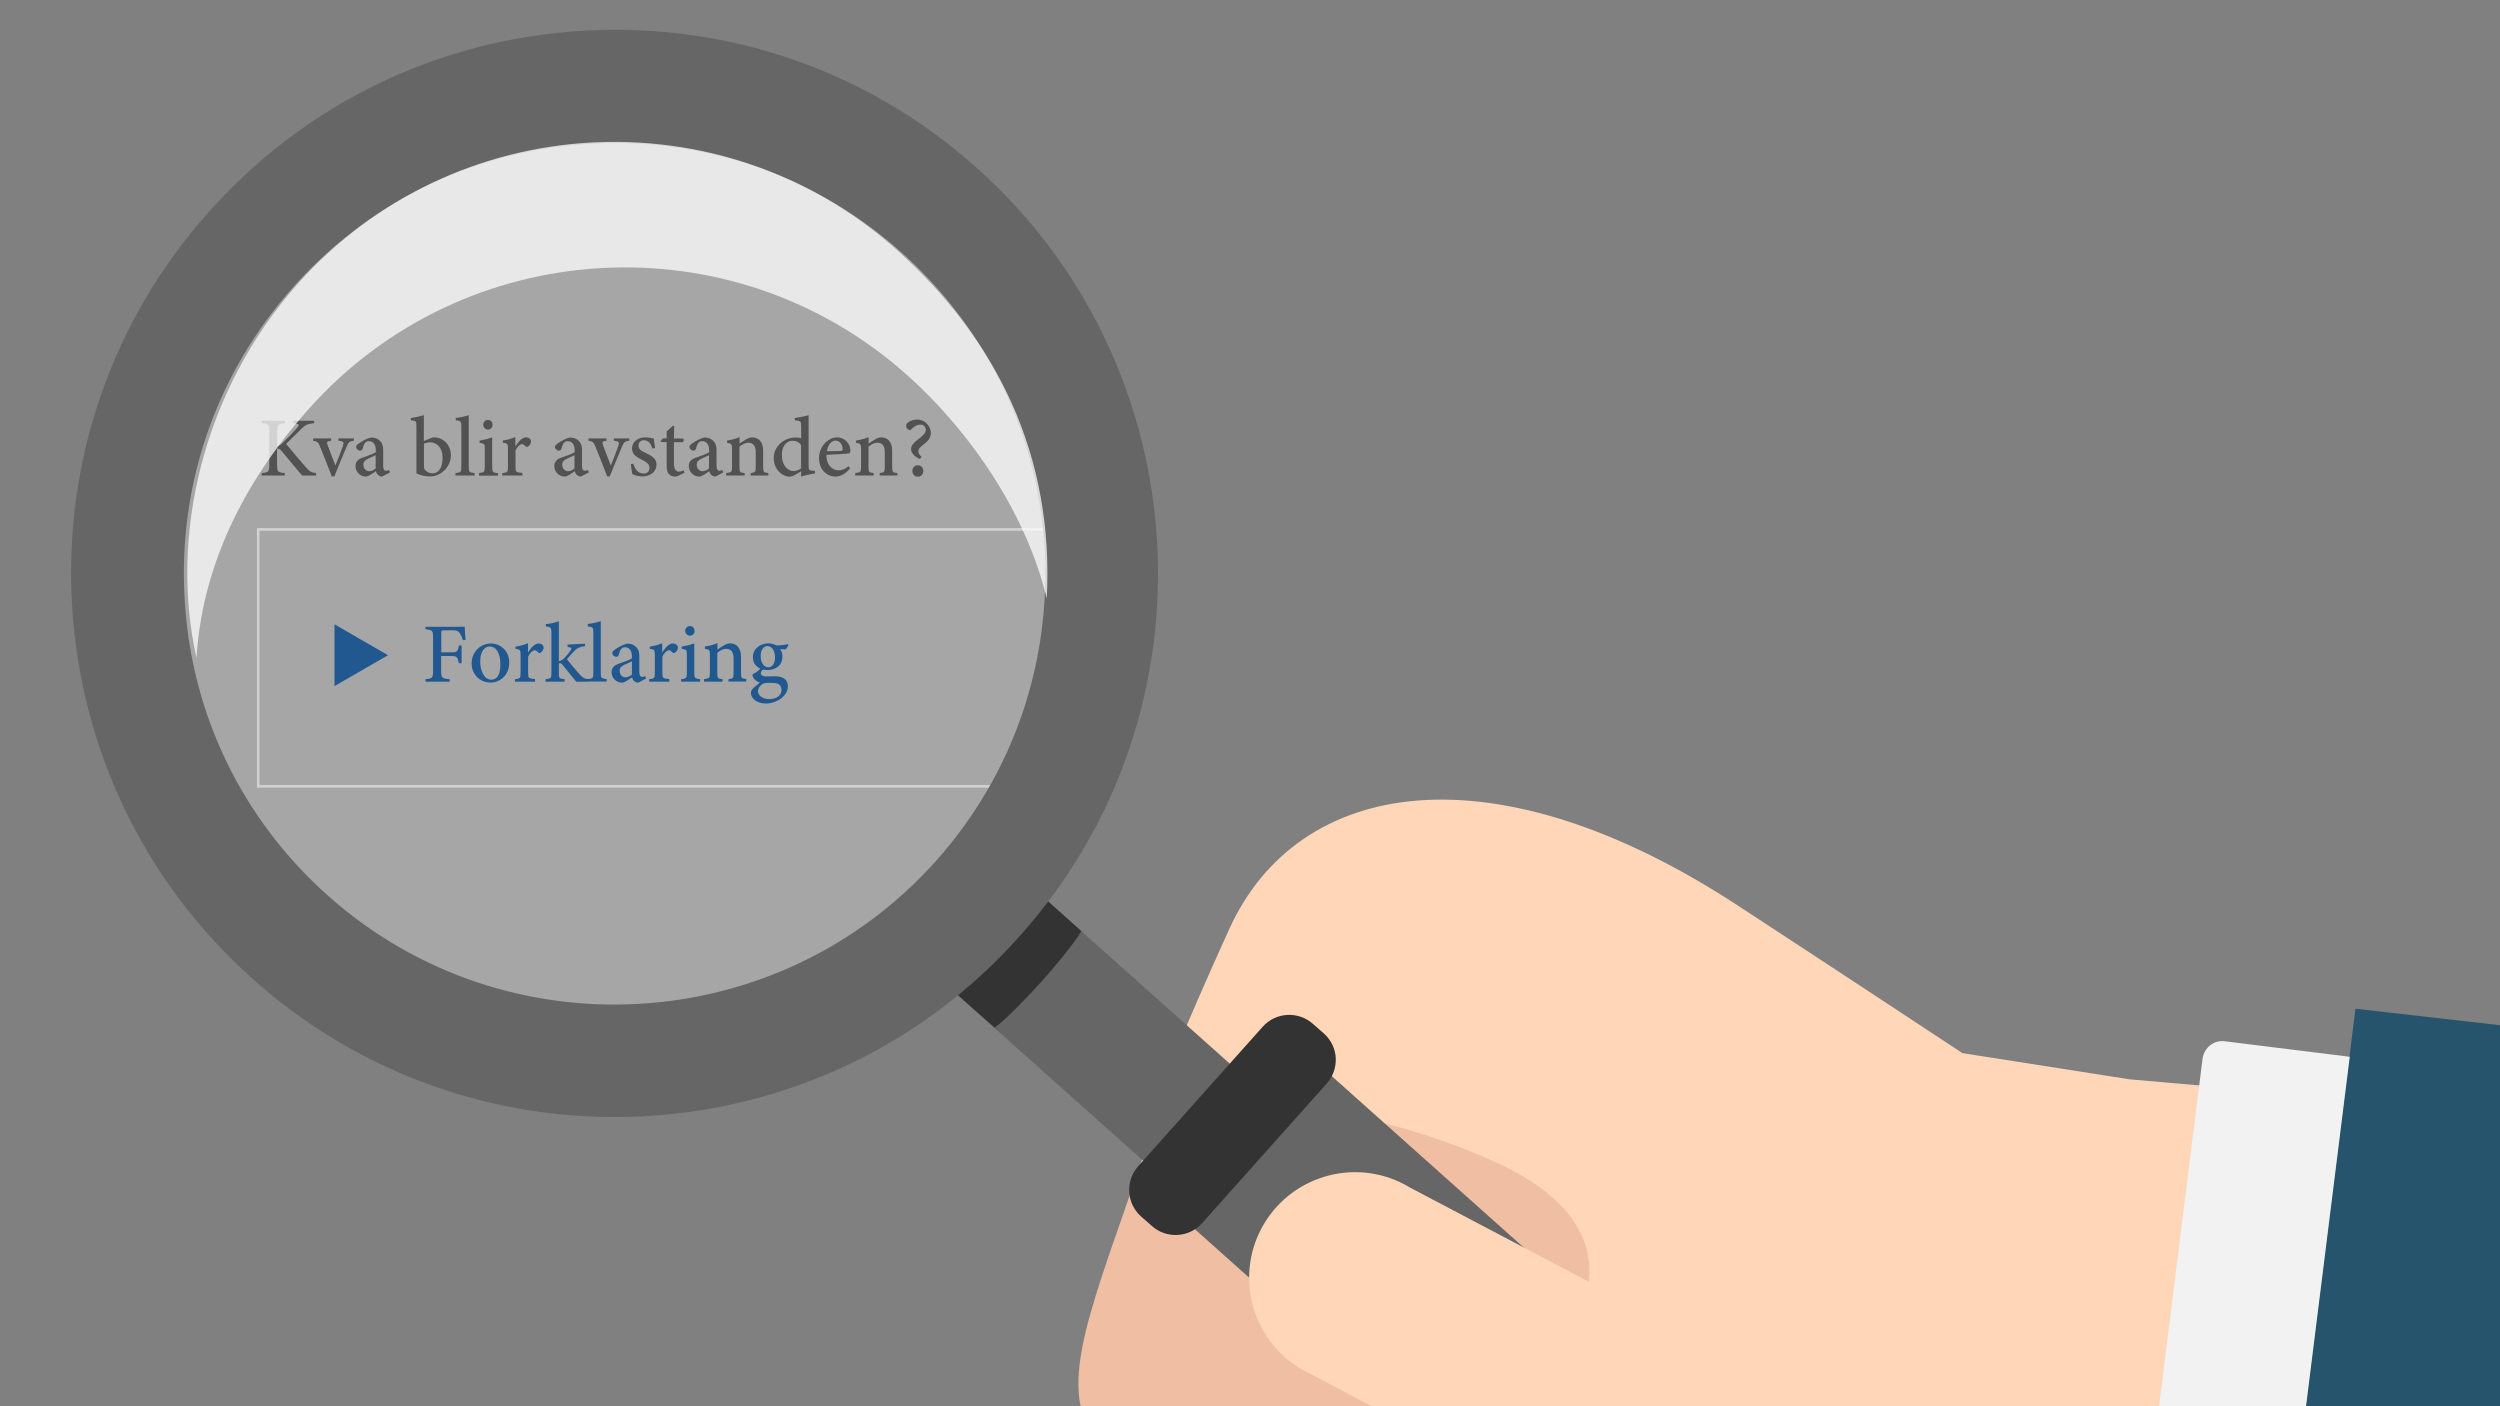
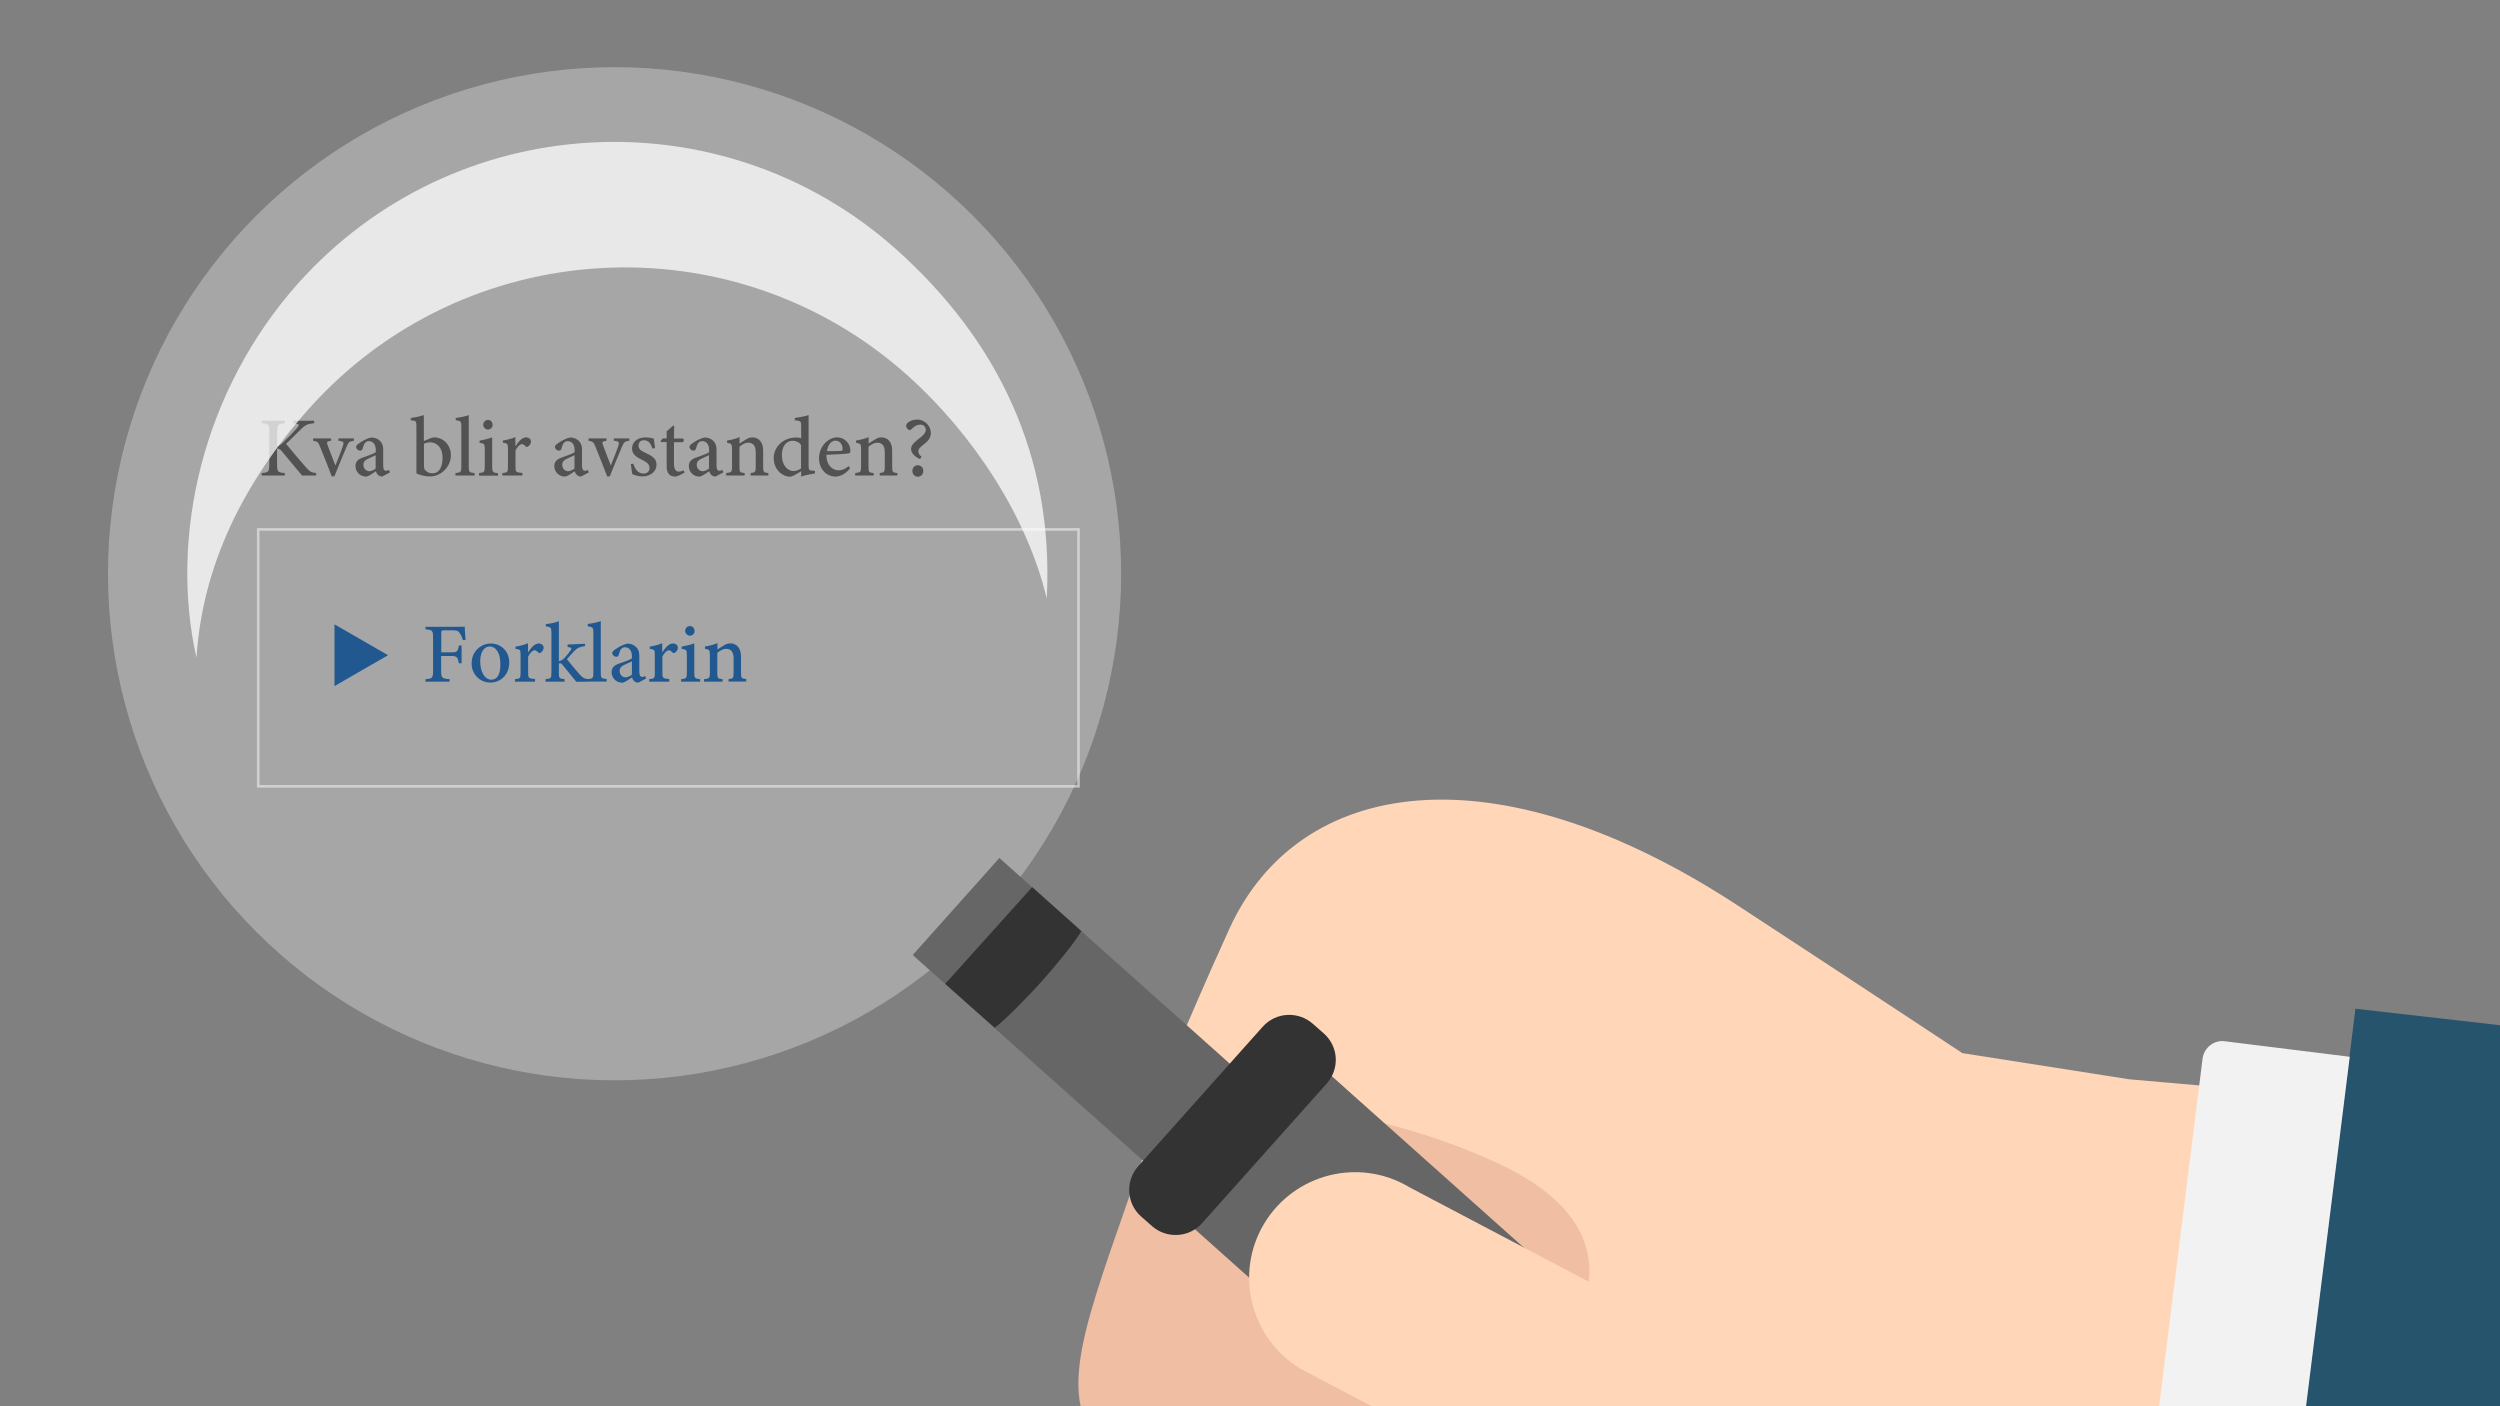
<svg xmlns="http://www.w3.org/2000/svg" version="1.1" x="0px" y="0px" viewBox="0 0 1920 1080" style="enable-background:new 0 0 1920 1080;" xml:space="preserve">
  <rect x="0" y="0" width="1920" height="1080" fill="#808080" stroke="none" />
  <style type="text/css">
	.st0{fill:none;stroke:#C1C1C1;stroke-width:2;stroke-miterlimit:10;}
	.st1{fill:#EFBEA3;}
	.st2{fill:#FFD6B8;}
	.st3{opacity:0.34;fill:#F2F2F2;enable-background:new    ;}
	.st4{fill:#666666;}
	.st5{fill:#333333;}
	.st6{opacity:0.74;fill:#FFFFFF;enable-background:new    ;}
	.st7{fill:#26546D;}
	.st8{fill:#F2F2F2;}
	.st9{fill:#20588F;}
</style>
  <g id="Layer_2">
    <g>
      <g>
        <path d="M201.1,323.1h17.7v1.9c-5,0.5-5.9,0.9-5.9,6.6v11.1c1.3-0.2,2.8-1.2,4.7-3.1c3.8-3.6,7.8-7.8,10.6-11     c1.9-2.2,1.6-3-1.2-3.4l-1.7-0.2v-1.9h16v1.9c-4.8,0.6-6.6,0.9-10.9,5.4c-2,2-6.8,6.6-10.7,10.5c4.8,5.8,11.6,13.9,15.2,17.9     c3.1,3.5,4,4,7.9,4.5v1.9h-10.8c-4.6-5.3-9.9-11.9-15.6-18.7c-1.5-1.8-2.6-2-3.6-1.9v12.2c0,5.6,0.6,6,5.9,6.5v1.9h-17.7v-1.9     c5.2-0.5,5.8-0.9,5.8-6.5v-25.2c0-5.8-0.5-6.2-5.8-6.6V323.1z" />
        <path d="M271.7,338.5c-3.5,0.5-4,1-5.6,4.8c-2.2,5.2-5.8,13.7-9.3,22.6h-2c-2.8-7.6-6-15.3-9-22.8c-1.4-3.6-2-4-5.3-4.6v-1.8     h13.8v1.8c-3.4,0.5-3.6,0.9-2.6,3.6c1.6,4.5,4.3,11.2,5.9,15.4c2.1-5.2,4.3-10.6,5.7-14.8c1-3,0.8-3.8-3.4-4.2v-1.8h11.9V338.5z" />
        <path d="M293.5,366c-1.1,0-2.5-0.5-3.2-1.3c-0.9-0.8-1.3-1.7-1.6-2.8c-2.6,1.7-5.7,4.1-7.6,4.1c-4.8,0-8.1-3.9-8.1-8     c0-3.2,1.7-5.2,5.3-6.5c3.9-1.4,8.8-3,10.3-4.2v-1.6c0-4.4-2.1-6.9-5.4-6.9c-1.4,0-2.3,0.7-3,1.5c-0.7,0.9-1.1,2.3-1.7,4.2     c-0.3,1.2-1,1.6-2,1.6c-1.3,0-3-1.3-3-2.9c0-1,0.8-1.7,2.2-2.7c2.1-1.5,5.8-3.8,9.5-4.5c2.1,0,4.1,0.6,5.7,1.8     c2.4,1.9,3.4,4.2,3.4,7.6v12.3c0,3,1.1,3.9,2.2,3.9c0.8,0,1.6-0.3,2.3-0.7l0.7,1.9L293.5,366z M288.5,349.6     c-1.4,0.7-4.1,1.9-5.6,2.6c-2.4,1.1-3.8,2.3-3.8,4.7c0,3.5,2.6,5,4.5,5c1.5,0,3.6-0.9,4.9-2.1     C288.5,356.7,288.5,352.7,288.5,349.6z" />
        <path d="M330.3,336.7c1.2-0.5,2.3-0.8,3.2-0.8c7.1,0,12.8,6.1,12.8,13.7c0,8.8-7.5,16.4-16.2,16.3c-3,0-6.5-0.6-10.3-2.3     c0-1.7,0-3.4,0-5.1v-31c0-4-0.2-4.4-4.3-4.7V321c3.1-0.4,7.4-1.3,10-2.2c0,2.5,0,5,0,7.6v12.3L330.3,336.7z M325.6,357.8     c0,1,0.1,1.6,0.3,2.3c0.7,1.5,3.1,3.4,6.1,3.4c5.2,0,7.9-4.6,7.9-12.1c0-7.5-4.4-11.7-9.5-11.7c-1.8,0-3.7,0.5-4.8,1.1V357.8z" />
        <path d="M349.8,365.2v-1.9c4.1-0.4,4.5-0.7,4.5-5v-30.8c0-3.8-0.3-4.2-4.3-4.8V321c3.7-0.4,7.8-1.4,10-2.2c0,3,0,6.1,0,9.1v30.4     c0,4.3,0.4,4.6,4.5,5v1.9H349.8z" />
        <path d="M367.9,365.2v-1.9c4-0.4,4.4-0.7,4.4-5.2V345c0-4.1-0.2-4.3-4-4.9v-1.7c3.5-0.6,6.7-1.4,9.7-2.5c0,2.7,0,5.4,0,8.1v14.2     c0,4.4,0.4,4.8,4.5,5.2v1.9H367.9z M374.8,329.9c-1.9,0-3.7-1.7-3.7-3.6c0-2.2,1.7-3.8,3.7-3.8c2,0,3.5,1.6,3.5,3.8     C378.4,328.2,376.8,329.9,374.8,329.9z" />
        <path d="M401.1,365.2h-15.3v-1.9c4-0.4,4.3-0.7,4.3-4.9v-13.6c0-4.1-0.3-4.3-3.9-4.8v-1.7c3.3-0.5,6.4-1.3,9.6-2.6     c0,2.1,0,5,0,7.1c2.4-3.6,5-6.9,8.2-6.9c2.4,0,3.8,1.5,3.8,3.2c0,1.8-1.3,3.3-2.4,3.9c-0.7,0.4-1.2,0.3-1.7-0.2     c-1-1-1.8-1.7-2.9-1.7c-1.3,0-3.5,1.8-4.9,5v12.2c0,4.2,0.3,4.5,5.3,4.9V365.2z" />
        <path d="M446.2,366c-1.1,0-2.5-0.5-3.2-1.3c-0.9-0.8-1.3-1.7-1.6-2.8c-2.6,1.7-5.7,4.1-7.6,4.1c-4.8,0-8.1-3.9-8.1-8     c0-3.2,1.7-5.2,5.3-6.5c3.9-1.4,8.8-3,10.3-4.2v-1.6c0-4.4-2.1-6.9-5.4-6.9c-1.4,0-2.3,0.7-3,1.5c-0.7,0.9-1.1,2.3-1.7,4.2     c-0.3,1.2-1,1.6-2,1.6c-1.3,0-3-1.3-3-2.9c0-1,0.8-1.7,2.2-2.7c2.1-1.5,5.8-3.8,9.5-4.5c2.1,0,4.1,0.6,5.7,1.8     c2.4,1.9,3.4,4.2,3.4,7.6v12.3c0,3,1.1,3.9,2.2,3.9c0.8,0,1.6-0.3,2.3-0.7l0.7,1.9L446.2,366z M441.2,349.6     c-1.4,0.7-4.1,1.9-5.6,2.6c-2.4,1.1-3.8,2.3-3.8,4.7c0,3.5,2.6,5,4.5,5c1.5,0,3.6-0.9,4.9-2.1     C441.2,356.7,441.2,352.7,441.2,349.6z" />
        <path d="M483.2,338.5c-3.5,0.5-4,1-5.6,4.8c-2.2,5.2-5.8,13.7-9.3,22.6h-2c-2.8-7.6-6-15.3-9-22.8c-1.4-3.6-2-4-5.3-4.6v-1.8     h13.8v1.8c-3.4,0.5-3.6,0.9-2.6,3.6c1.6,4.5,4.3,11.2,5.9,15.4c2.1-5.2,4.3-10.6,5.7-14.8c1-3,0.8-3.8-3.4-4.2v-1.8h11.9V338.5z" />
        <path d="M501.1,344.5c-1.3-3.9-3-6.4-6.8-6.4c-2.2,0-3.9,1.6-3.9,4.1c0,2.7,1.8,4,5.4,5.6c5.5,2.6,8.4,4.6,8.4,9     c0,6.1-5.6,9.1-10.8,9.1c-3.4,0-6.4-1.1-7.8-1.8c-0.3-1.8-0.9-5.5-1.1-7.7l1.9-0.3c1.2,4.1,3.5,7.6,8,7.6c2.5,0,4.4-1.6,4.4-4.2     c0-2.8-1.6-4.2-5.1-6c-4.5-2.2-8.3-4.3-8.3-9.1c0-4.8,4.1-8.5,10.3-8.5c2.8,0,5,0.6,6.4,0.9c0.2,1.6,0.7,5.7,1,7.3L501.1,344.5z" />
        <path d="M521.4,365.2c-1.1,0.6-2.1,0.8-2.8,0.8c-4.3,0-6.6-2.5-6.6-7.8v-18.7h-4.4l-0.3-0.8l1.8-2h2.9v-5.4     c1.4-1.3,3.5-3.1,4.9-4.4l0.9,0.2c-0.1,2.5-0.2,6.2-0.2,9.7h7.2c0.6,0.6,0.4,2.2-0.4,2.8h-6.8v16.5c0,5.2,2.1,6.1,3.7,6.1     c1.5,0,2.8-0.5,3.8-1l0.6,1.8L521.4,365.2z" />
        <path d="M549.5,366c-1.1,0-2.5-0.5-3.2-1.3c-0.9-0.8-1.3-1.7-1.6-2.8c-2.6,1.7-5.7,4.1-7.6,4.1c-4.8,0-8.1-3.9-8.1-8     c0-3.2,1.7-5.2,5.3-6.5c3.9-1.4,8.8-3,10.3-4.2v-1.6c0-4.4-2.1-6.9-5.4-6.9c-1.4,0-2.3,0.7-3,1.5c-0.7,0.9-1.1,2.3-1.7,4.2     c-0.3,1.2-1,1.6-2,1.6c-1.3,0-3-1.3-3-2.9c0-1,0.8-1.7,2.2-2.7c2.1-1.5,5.8-3.8,9.5-4.5c2.1,0,4.1,0.6,5.7,1.8     c2.4,1.9,3.4,4.2,3.4,7.6v12.3c0,3,1.1,3.9,2.2,3.9c0.8,0,1.6-0.3,2.3-0.7l0.7,1.9L549.5,366z M544.5,349.6     c-1.4,0.7-4.1,1.9-5.6,2.6c-2.4,1.1-3.8,2.3-3.8,4.7c0,3.5,2.6,5,4.5,5c1.5,0,3.6-0.9,4.9-2.1     C544.5,356.7,544.5,352.7,544.5,349.6z" />
        <path d="M576.5,365.2v-1.9c3.6-0.4,3.9-0.8,3.9-5.2v-10.8c0-4.5-1.7-7.3-5.7-7.3c-2.5,0-4.8,1.4-6.8,3.1v15.3     c0,4.4,0.4,4.5,4,4.9v1.9h-14.2v-1.9c4.1-0.5,4.5-0.7,4.5-5V345c0-4.2-0.5-4.3-3.8-4.9v-1.8c3.3-0.5,6.7-1.3,9.6-2.6     c0,1.4,0,3.5,0,5c1.3-0.9,2.7-1.9,4.4-2.9c1.8-1.2,3.4-1.9,5.3-1.9c5.2,0,8.4,3.8,8.4,10.2v12.3c0,4.3,0.4,4.5,4,4.9v1.9H576.5z" />
        <path d="M625.8,363.6c-1.4,0.3-6.5,1-10.5,2.4c0-1.3,0-2.8,0-4.1c-1.2,0.7-2.8,1.6-4,2.4c-2.4,1.4-4,1.8-4.8,1.8     c-5.2,0-12.3-5.1-12.3-14.3c0-9,7.9-15.8,17-15.8c0.8,0,2.8,0.1,4.1,0.6v-9.2c0-4-0.4-4.2-4.9-4.6V321c3.4-0.5,8.1-1.3,10.6-2.2     c0,2.4,0,5.2,0,7.8v30.9c0,3.4,0.4,3.8,2.9,4l2,0.1V363.6z M615.2,341.8c-1.4-2.2-3.9-3.3-6.5-3.3c-2.9,0-8.2,1.9-8.2,11.3     c0,8,4.8,11.9,8.8,12c2.1,0,4.4-1,5.9-2.1V341.8z" />
        <path d="M652.9,359.6c-4.1,5.3-8.8,6.4-11,6.4c-8,0-12.9-6.5-12.9-14c0-4.4,1.7-8.6,4.3-11.4c2.8-3,6.3-4.7,9.7-4.7     c5.8,0,10.1,4.9,10.1,10.1c-0.1,1.3-0.2,1.9-1.2,2.2c-1.3,0.3-9.7,0.8-17.2,1.1c-0.1,8.4,4.9,11.9,9.5,11.9     c2.6,0,5.1-1.1,7.5-3.2L652.9,359.6z M641.6,338.4c-2.9,0-5.7,2.8-6.5,8.1c3.5,0,6.9,0,10.5-0.2c1.1,0,1.5-0.3,1.5-1.3     C647.2,341.6,645.1,338.4,641.6,338.4z" />
        <path d="M675.6,365.2v-1.9c3.6-0.4,3.9-0.8,3.9-5.2v-10.8c0-4.5-1.7-7.3-5.7-7.3c-2.5,0-4.8,1.4-6.8,3.1v15.3     c0,4.4,0.4,4.5,4,4.9v1.9h-14.2v-1.9c4.1-0.5,4.5-0.7,4.5-5V345c0-4.2-0.5-4.3-3.8-4.9v-1.8c3.3-0.5,6.7-1.3,9.6-2.6     c0,1.4,0,3.5,0,5c1.3-0.9,2.7-1.9,4.4-2.9c1.8-1.2,3.4-1.9,5.3-1.9c5.2,0,8.4,3.8,8.4,10.2v12.3c0,4.3,0.4,4.5,4,4.9v1.9H675.6z" />
        <path d="M706.5,352.5c-2.6-0.9-6.8-4-6.8-7.6c0-2.5,1.5-4.5,5.8-7.8c3.8-2.9,5.5-4.7,5.5-7c0-2.2-1.5-4-4.2-4c-4.4,0-7,4.3-8,4.3     c-1.1,0-2.9-1.6-2.9-3.3c0-1,0.4-1.6,1.3-2.5c2.1-1.8,5.1-2.4,7.2-2.4c6,0,10.5,5.2,10.5,10.3c0,2.7-0.9,5.1-4.6,8.1     c-3.5,2.8-5,4-5,6c0,1.6,0.8,2.7,2.5,4.3L706.5,352.5z M704.9,366.1c-2.4,0-4.2-1.8-4.2-4.4c0-2.5,1.7-4.4,4.2-4.4     c2.4,0,4.2,1.9,4.2,4.4C709.1,364.3,707.3,366.1,704.9,366.1z" />
      </g>
    </g>
    <rect x="198.3" y="406.6" class="st0" width="630" height="197.3" />
  </g>
  <g id="Layer_1">
    <g>
      <g>
        <path class="st1" d="M1177.5,635.2c0,0-233.5,47.5-279.5,192.3c-46,144.7-82.3,213.7-65.7,261.1c25,72.3,97.9,27.5,97.9,27.5l0,0     c-5.8,34,17.1,66.4,51.3,72l2,0.4c34.2,5.7,66.3-17.7,71.6-52l0.5-2.4l0,0c13.7,33.5,49.1,53.2,84.8,46.7l9.9-1.9     c33.5-6.1,57.6-35.7,56.7-69.6l0,0l0,0c14.3,32.3,48.7,50.9,83.6,44.6l0,0c32.2-5.7,56.9-31.9,60.8-64.3l2.2-18l88.6-268.1     L1177.5,635.2z" />
        <path class="st2" d="M1635.3,828.9l-128.2-20.1c0,0-79.9-52.8-171-112.4c-189.1-124.3-339-98.9-391.9,16.8     c-37.3,82-57,133.2-57,133.2s131.8-13.9,263.6,47.2c108.9,50.7,57.9,121.7,57.9,121.7l23.1,156.6c0,0,71.1,72.6,208.8,38.4     c137.6-34.2,223.3-34,223.3-34l42.1-341.2L1635.3,828.9z" />
        <g>
          <ellipse transform="matrix(0.707 -0.707 0.707 0.707 -173.286 462.907)" class="st3" cx="472.1" cy="440.6" rx="389.1" ry="389.1" />
          <rect x="817.2" y="636.1" transform="matrix(0.666 -0.746 0.746 0.666 -317.795 919.441)" class="st4" width="99.9" height="356.6" />
          <rect x="1039" y="773.3" transform="matrix(0.666 -0.746 0.746 0.666 -384.803 1174.095)" class="st4" width="157.7" height="486.3" />
          <path class="st5" d="M1018.9,832.2l-95.6,107.1c-10.1,11.4-27.4,12.2-38.6,2.3l-8.3-7.3c-11.4-10.1-12.2-27.4-2.3-38.6      l95.6-107.1c10.1-11.4,27.4-12.2,38.6-2.3l8.3,7.3C1028.1,803.7,1029,820.8,1018.9,832.2z" />
          <path class="st5" d="M1344.7,1122.7l-95.6,107.1c-10.1,11.4-27.4,12.2-38.6,2.3l-8.3-7.3c-11.4-10.1-12.2-27.4-2.3-38.6      l95.6-107.1c10.1-11.4,27.4-12.2,38.6-2.3l8.3,7.3C1353.8,1094.2,1355,1111.6,1344.7,1122.7z" />
          <path class="st5" d="M792.7,681.3l-66.8,74.3l38,33.7c8.9-6.5,28.7-27.2,36.2-35.7c7.5-8.4,24.5-28.3,30.4-38.5L792.7,681.3z" />
-           <path class="st4" d="M675.5,805.3c-151.1,84-345.1,68.2-481.2-53.3c-83.2-74.1-132.5-176.5-139-287.8      c-6.4-111.3,31.1-218.7,105.3-301.7C234.9,79.2,337.1,30,448.4,23.6S667,54.6,750,128.8C921.7,282,936.9,546.6,783.7,718.3      C751.9,754.2,715.1,783.3,675.5,805.3z M311.5,151.2c-32.1,17.9-61.3,41.1-86.4,69.4c-58.7,65.9-88.5,151-83.3,239.2      c4.9,88.4,44.1,169.3,110,228C387.9,809.2,597.5,797.1,719,661s109.4-345.7-26.7-467.2c-65.9-58.7-151-88.5-239.2-83.3      C402.8,113.2,354.5,127.2,311.5,151.2z" />
          <path class="st6" d="M237,314.2c119.5-134.1,325.4-145.9,459.5-26.3c51.5,46,92.5,109.4,107.4,171.8      c5.8-109.6-38-198.8-115.6-268.2C554.2,72,348.6,83.6,228.8,217.8c-73.5,82.6-98.8,194.5-77.9,287.4      C155.3,435.2,186.5,370.9,237,314.2z" />
        </g>
        <path class="st2" d="M1304.7,1212.3l-305.9-161.1c-38.4-23.1-51-73.1-27.9-111.5l0,0c23.1-38.4,73.1-51,111.5-27.9l305.9,161.1     L1304.7,1212.3z" />
      </g>
      <g>
        <polygon class="st7" points="3589.2,1470.8 3649.7,985 1809,774.7 1748.2,1260.4    " />
        <path class="st8" d="M1753.4,1220.9l51.2-409.3l-95.9-11.9c-8.3-1.2-15.9,4.9-17.1,13.1l-47.3,378.5c-1.1,8.5,5,16.7,13.8,17.6     L1753.4,1220.9z" />
        <ellipse transform="matrix(0.124 -0.992 0.992 0.124 440.01 2893.998)" class="st8" cx="1858.7" cy="1197.8" rx="25.8" ry="25.8" />
        <ellipse transform="matrix(0.124 -0.992 0.992 0.124 517.886 3007.803)" class="st8" cx="1962.1" cy="1210.6" rx="25.8" ry="25.8" />
        <ellipse transform="matrix(0.124 -0.992 0.992 0.124 595.471 3121.808)" class="st8" cx="2065.5" cy="1223.7" rx="25.8" ry="25.8" />
      </g>
    </g>
  </g>
  <g id="Layer_3">
    <polygon class="st9" points="256.9,479.5 256.9,526.9 298,503.2  " />
    <g>
      <g>
        <path class="st9" d="M355.5,491.6c-0.6-1.9-1.2-3.6-2.2-5c-1.3-2.1-2.2-2.5-5.7-2.5H341c-1.9,0-2.1,0.2-2.1,2.1V501h7.8     c4.5,0,4.9-0.8,5.8-5.3h2v13.7h-2.1c-0.8-4.5-1.4-5.6-5.8-5.6h-7.8v11.3c0,5.7,0.6,6,6.5,6.5v1.9h-18.5v-1.9     c5.2-0.4,5.8-0.8,5.8-6.5v-25.3c0-5.7-0.6-6-5.8-6.5v-1.9h20.8c5.8,0,8.2-0.1,9.3-0.1c0.1,2.1,0.3,6.8,0.7,10.1L355.5,491.6z" />
        <path class="st9" d="M376.8,494.2c8.3,0,14.3,6.3,14.3,14.5c0,10.5-7.7,15.5-14.3,15.5c-9.1,0-14.6-7.2-14.6-14.5     C362.2,499.3,370.4,494.2,376.8,494.2z M376,496.5c-3.7,0-7.2,3.7-7.2,11.3c0,8.2,3.5,14.2,8.5,14.2c3.7,0,7-2.7,7-11.7     C384.4,502.4,381.4,496.5,376,496.5z" />
        <path class="st9" d="M410.8,523.5h-15.3v-1.9c4-0.4,4.3-0.7,4.3-4.9v-13.6c0-4.1-0.3-4.3-3.9-4.8v-1.7c3.3-0.5,6.4-1.3,9.6-2.6     c0,2.1,0,5,0,7.1c2.4-3.6,5-6.9,8.2-6.9c2.4,0,3.8,1.5,3.8,3.2c0,1.8-1.3,3.3-2.4,3.9c-0.7,0.4-1.2,0.3-1.7-0.2     c-1-1-1.8-1.7-2.9-1.7c-1.3,0-3.5,1.8-4.9,5v12.2c0,4.2,0.3,4.5,5.3,4.9V523.5z" />
        <path class="st9" d="M451.9,523.5c-3.8,0-7.7,0.1-9.3,0.1c-0.4-0.4-10.1-12.5-10.5-12.9c-0.8-1-1.2-1.3-1.8-1.3     c-0.2,0-0.7,0-1.1,0.1v7.1c0,4.3,0.3,4.6,4.4,5v1.9h-14.6v-1.9c4.2-0.4,4.5-0.8,4.5-5v-30.7c0-4.1-0.4-4.2-4.3-4.9v-1.7     c3.5-0.3,7.5-1.2,10-2.2c0,2.8,0,5.4,0,8.2v22.5c1.9-0.4,3.1-1.3,4.1-2.3c1.5-1.5,3.9-4.4,4.9-6c1.3-1.8,0.6-2.3-2.3-2.6V495     l13.4-0.6v1.8c-4.4,0.7-5.9,1.3-8.6,4.1c-1.2,1.2-3.8,4.3-5.3,6c1.4,1.9,7.9,9.6,9.9,11.8c2.9,3,3.8,3.2,6.4,3.4V523.5z" />
        <path class="st9" d="M451.2,523.5v-1.9c4.1-0.4,4.5-0.7,4.5-5v-30.8c0-3.8-0.3-4.2-4.3-4.8v-1.8c3.7-0.4,7.8-1.4,10-2.2     c0,3,0,6.1,0,9.1v30.4c0,4.3,0.4,4.6,4.5,5v1.9H451.2z" />
        <path class="st9" d="M490.2,524.3c-1.1,0-2.5-0.5-3.2-1.3c-0.9-0.8-1.3-1.7-1.6-2.8c-2.6,1.7-5.7,4.1-7.6,4.1     c-4.8,0-8.1-3.9-8.1-8c0-3.2,1.7-5.2,5.3-6.5c3.9-1.4,8.8-3,10.3-4.2V504c0-4.4-2.1-6.9-5.4-6.9c-1.4,0-2.3,0.7-3,1.5     c-0.7,0.9-1.1,2.3-1.7,4.2c-0.3,1.2-1,1.6-2,1.6c-1.3,0-3-1.3-3-2.9c0-1,0.8-1.7,2.2-2.7c2.1-1.5,5.8-3.8,9.5-4.5     c2.1,0,4.1,0.6,5.7,1.8c2.4,1.9,3.4,4.2,3.4,7.6v12.3c0,3,1.1,3.9,2.2,3.9c0.8,0,1.6-0.3,2.3-0.7l0.7,1.9L490.2,524.3z      M485.3,507.9c-1.4,0.7-4.1,1.9-5.6,2.6c-2.4,1.1-3.8,2.3-3.8,4.7c0,3.5,2.6,5,4.5,5c1.5,0,3.6-0.9,4.9-2.1     C485.3,515,485.3,510.9,485.3,507.9z" />
        <path class="st9" d="M513.9,523.5h-15.3v-1.9c4-0.4,4.3-0.7,4.3-4.9v-13.6c0-4.1-0.3-4.3-3.9-4.8v-1.7c3.3-0.5,6.4-1.3,9.6-2.6     c0,2.1,0,5,0,7.1c2.4-3.6,5-6.9,8.2-6.9c2.4,0,3.8,1.5,3.8,3.2c0,1.8-1.3,3.3-2.4,3.9c-0.7,0.4-1.2,0.3-1.7-0.2     c-1-1-1.8-1.7-2.9-1.7c-1.3,0-3.5,1.8-4.9,5v12.2c0,4.2,0.3,4.5,5.3,4.9V523.5z" />
        <path class="st9" d="M523.1,523.5v-1.9c4-0.4,4.4-0.7,4.4-5.2v-13.2c0-4.1-0.2-4.3-4-4.9v-1.7c3.5-0.6,6.7-1.4,9.7-2.5     c0,2.7,0,5.4,0,8.1v14.2c0,4.4,0.4,4.8,4.5,5.2v1.9H523.1z M529.9,488.2c-1.9,0-3.7-1.7-3.7-3.6c0-2.2,1.7-3.8,3.7-3.8     c2,0,3.5,1.6,3.5,3.8C533.6,486.5,532,488.2,529.9,488.2z" />
        <path class="st9" d="M559.5,523.5v-1.9c3.6-0.4,3.9-0.8,3.9-5.2v-10.8c0-4.5-1.7-7.3-5.7-7.3c-2.5,0-4.8,1.4-6.8,3.1v15.3     c0,4.4,0.4,4.5,4,4.9v1.9h-14.2v-1.9c4.1-0.5,4.5-0.7,4.5-5v-13.4c0-4.2-0.5-4.3-3.8-4.9v-1.8c3.3-0.5,6.7-1.3,9.6-2.6     c0,1.4,0,3.5,0,5c1.3-0.9,2.7-1.9,4.4-2.9c1.8-1.2,3.4-1.9,5.3-1.9c5.2,0,8.4,3.8,8.4,10.2v12.3c0,4.3,0.4,4.5,4,4.9v1.9H559.5z" />
-         <path class="st9" d="M586.3,513.9c-1.4,1.1-2,2.3-2,3.1c0,1.1,1.1,2.5,4,2.5c2.3,0,5.1-0.1,7.3-0.1c4.1,0,9.5,1.4,9.5,7.8     c0,6.8-8.1,13.1-16.8,13.1c-7.5,0-11.5-4.3-11.6-8c0-1.4,0.6-2.6,1.7-3.7c1.4-1.3,3.8-3.3,5.2-4.4c-2.4-0.7-4-2.2-4.9-3.5     c-0.6-1-0.8-2.2-0.8-2.9c2.6-1,4.9-2.8,6.1-4.5L586.3,513.9z M589.4,514.6c-6.3,0-11.2-3.7-11.2-9.8c0-7.3,6.6-10.7,11.8-10.7     c2.2,0,4.4,0.6,6.4,1.6c2.9,0,6.9-0.5,8.7-1l0.4,0.6c-0.4,1.1-1.4,2.9-2.4,3.5c-1,0-3.1-0.3-4-0.3c1.1,1.4,1.8,3.4,1.8,5.8     C601,511.3,595.1,514.6,589.4,514.6z M590.8,524.4c-3.2,0-4.7,0.4-5.8,1.3c-1.7,1.4-2.9,3.2-2.9,5c0,3.5,3.6,6.2,8.7,6.2     c5.9,0,9.4-3,9.4-7.1c0-2.2-1.1-4-3-4.7C595.6,524.5,593.4,524.4,590.8,524.4z M589.4,496.2c-2.8,0-5.2,2.6-5.2,7.7     c0,5,2.4,8.6,5.9,8.6c2.8-0.1,5.1-2.5,5.1-7.7C595.2,499.9,593,496.2,589.4,496.2z" />
      </g>
    </g>
  </g>
</svg>